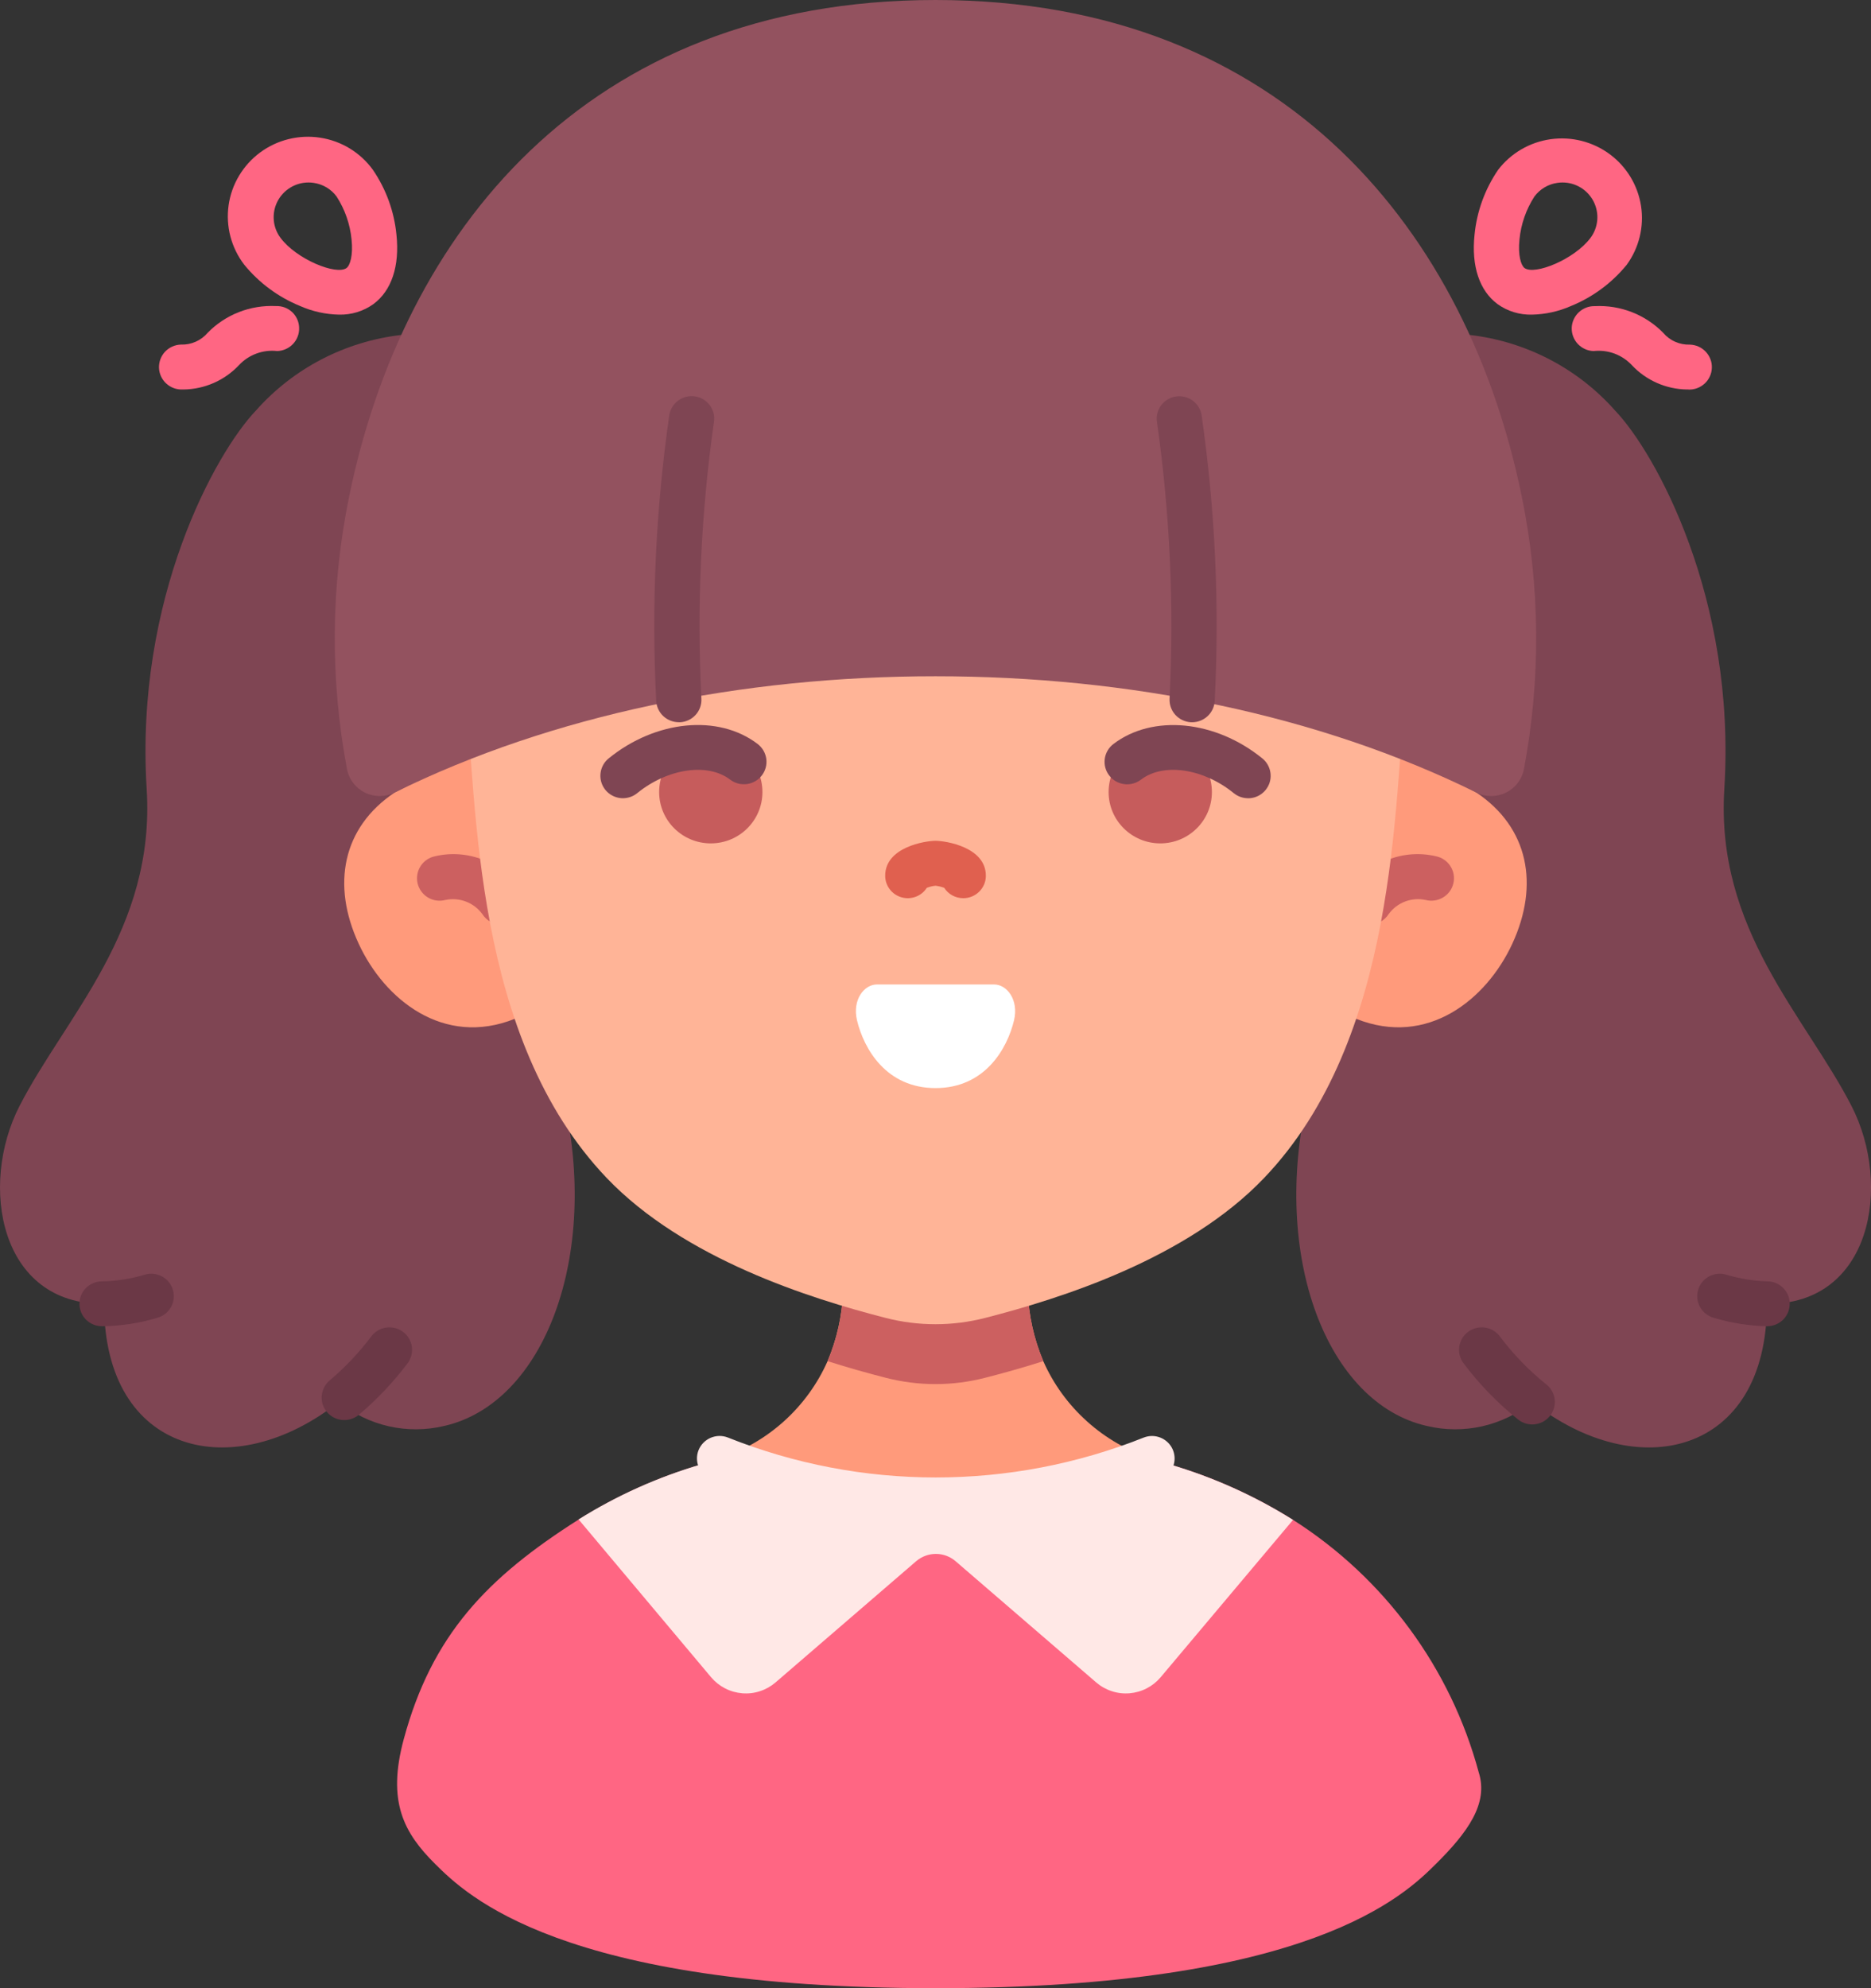
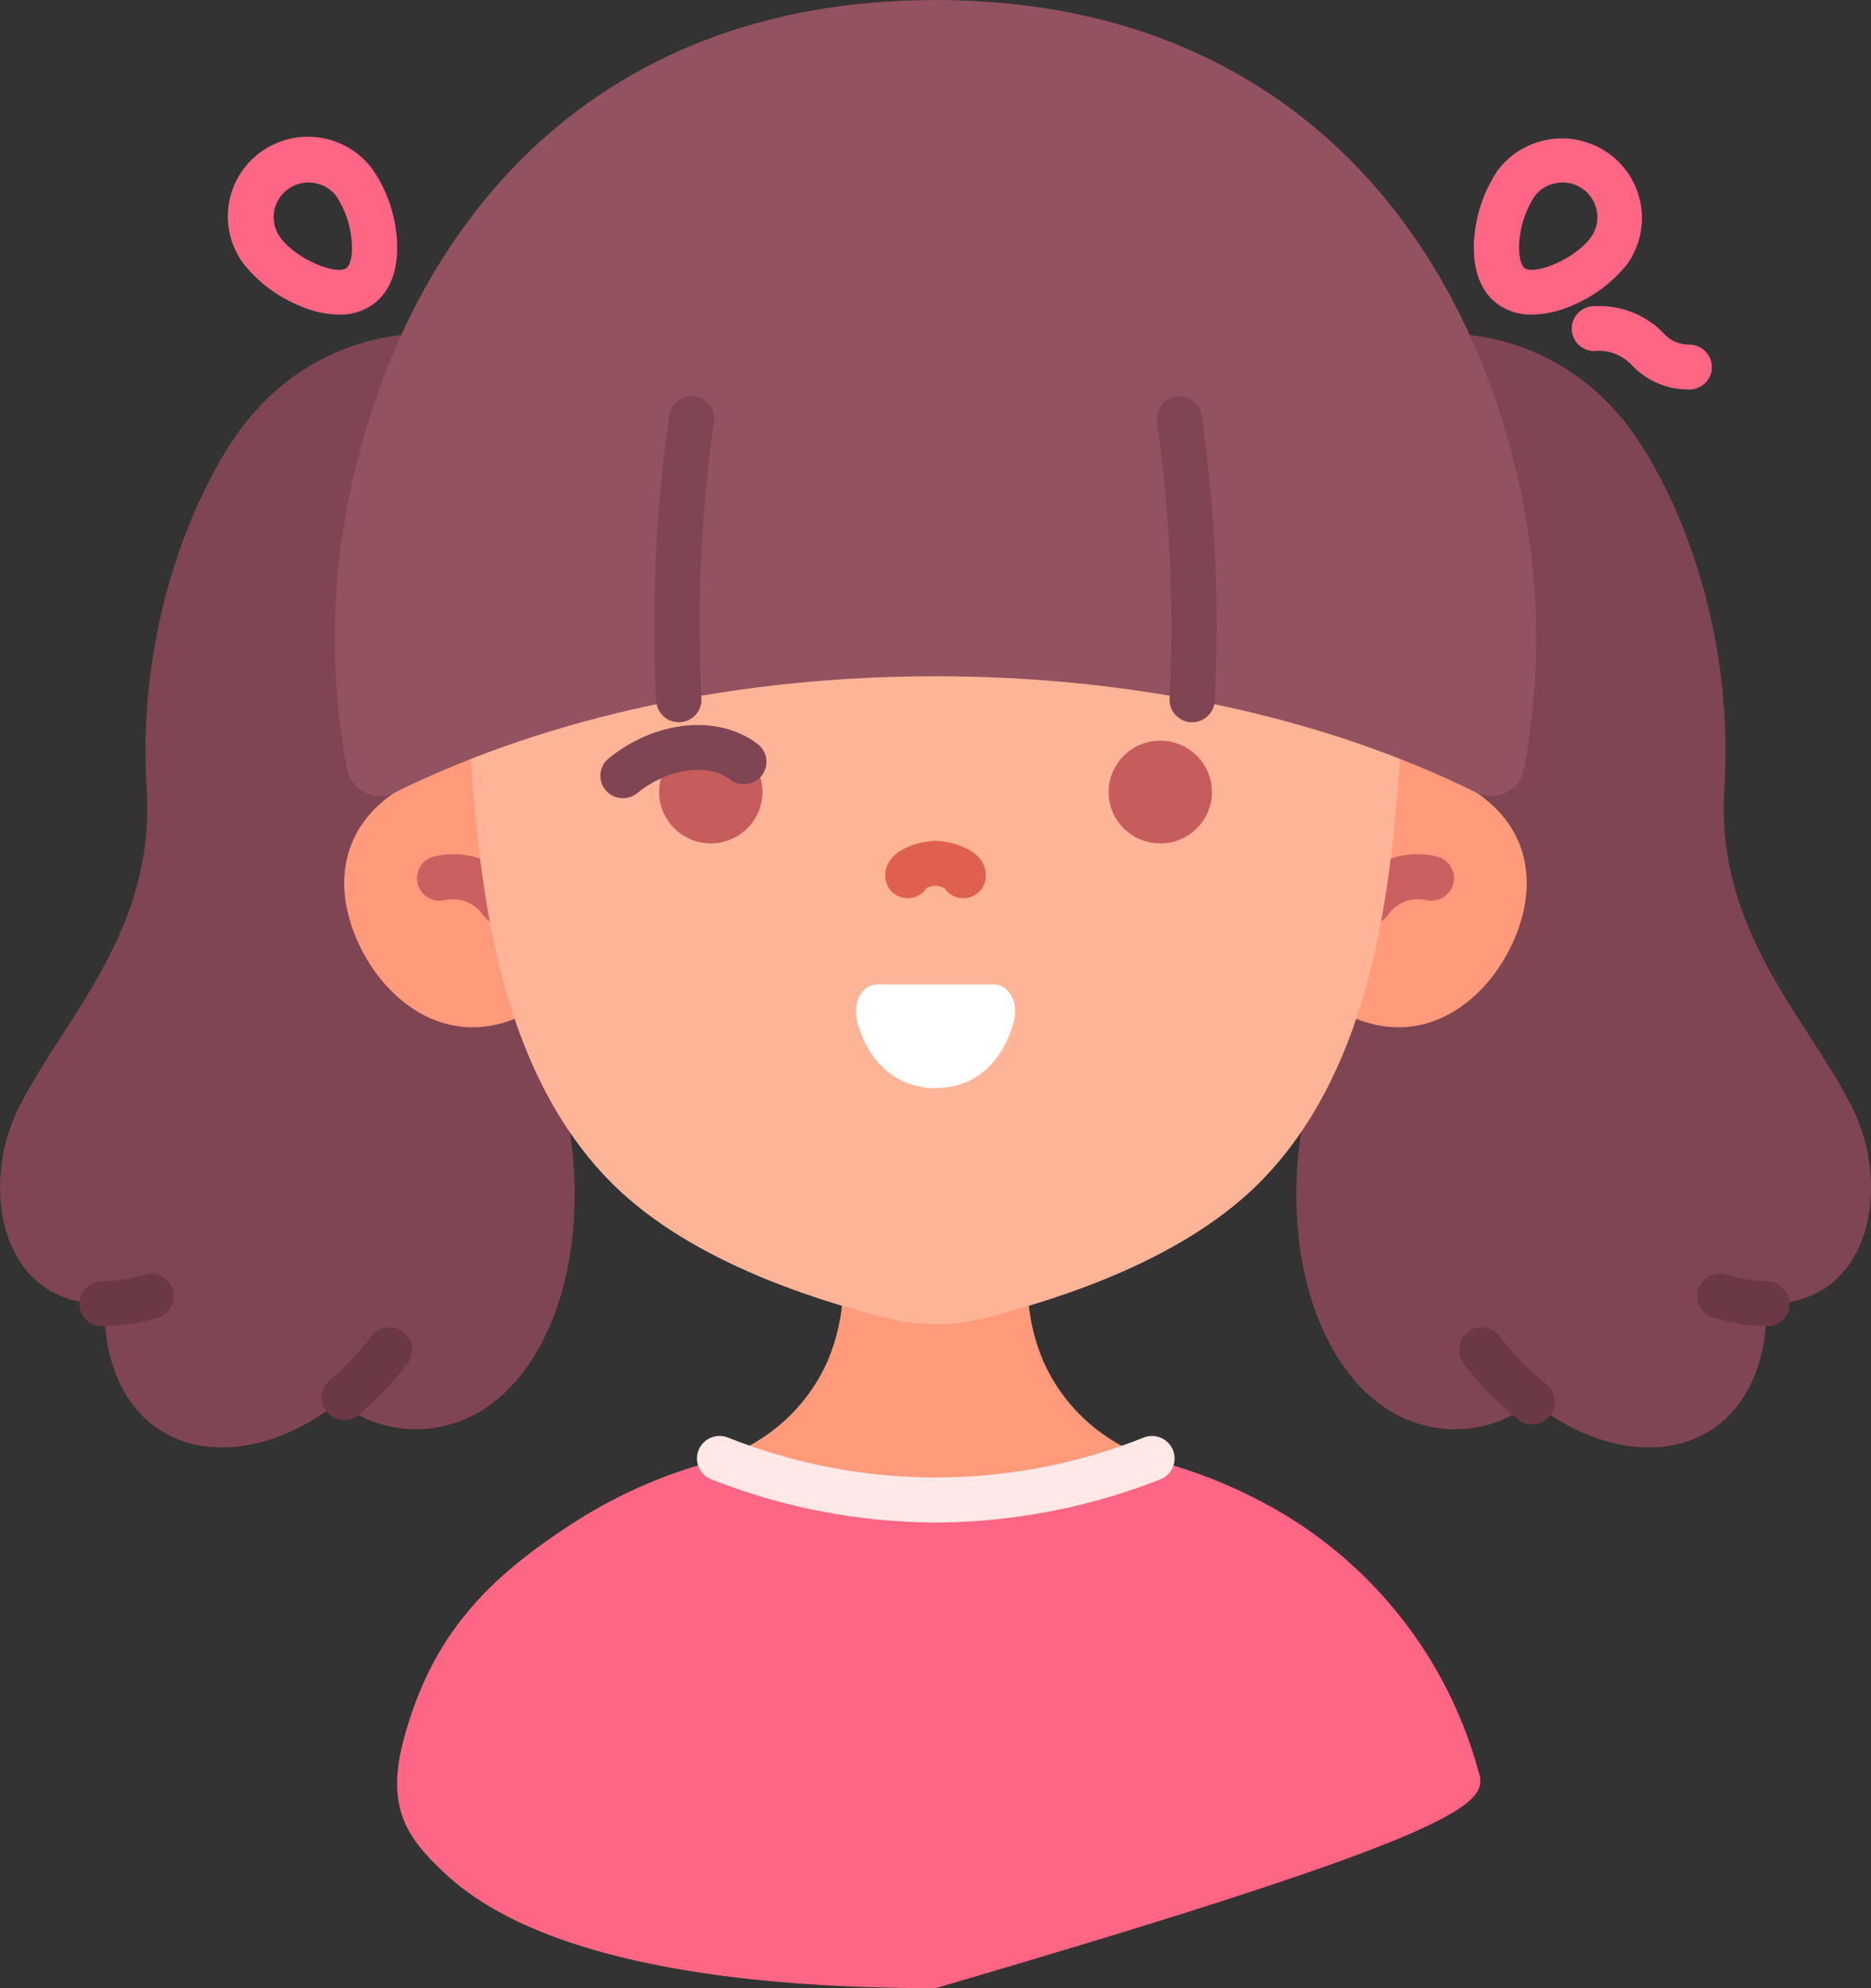
<svg xmlns="http://www.w3.org/2000/svg" width="48" height="51" viewBox="0 0 48 51" fill="none">
  <rect x="0" y="0" width="48" height="51" fill="#333333" stroke="none" />
  <path d="M47.499 28.368C46.308 26.053 44.011 23.844 44.237 20.24C44.544 15.353 42.471 11.616 41.436 10.533C40.477 9.449 39.148 8.758 37.706 8.592L33.613 8.536L33.82 14.552C34.358 14.852 34.79 15.311 35.057 15.864C35.324 16.418 35.412 17.039 35.311 17.645C35.311 17.645 34.154 25.536 33.553 28.124C32.597 32.232 34.045 35.999 36.606 36.578C37.073 36.69 37.56 36.692 38.029 36.586C38.498 36.479 38.936 36.266 39.308 35.963H39.31C42 38.094 45.33 37.333 45.33 33.445C48.011 33.476 48.548 30.406 47.499 28.368Z" fill="#7F4553" />
  <path d="M0.502 28.368C1.693 26.053 3.989 23.844 3.763 20.24C3.457 15.353 5.53 11.616 6.564 10.533C7.523 9.449 8.852 8.758 10.294 8.592L14.388 8.536L14.18 14.552C13.642 14.852 13.21 15.311 12.943 15.864C12.677 16.418 12.588 17.039 12.69 17.645C12.69 17.645 13.846 25.536 14.448 28.124C15.403 32.232 13.955 35.999 11.395 36.578C10.927 36.69 10.44 36.692 9.971 36.586C9.503 36.479 9.065 36.266 8.693 35.963H8.69C6.001 38.094 2.67 37.333 2.67 33.445C-0.01 33.476 -0.547 30.406 0.502 28.368V28.368Z" fill="#7F4553" />
  <path d="M37.875 20.33L31.681 16.873V26.135H34.795C36.625 26.865 38.137 25.636 38.797 24.21C39.496 22.697 39.216 21.228 37.875 20.33V20.33Z" fill="#FF9A7B" />
  <path d="M10.124 20.33C8.784 21.228 8.501 22.697 9.203 24.21C9.862 25.635 11.375 26.866 13.204 26.135H15.353V17.643L10.124 20.33Z" fill="#FF9A7B" />
  <path d="M12.865 23.716C12.767 23.716 12.671 23.692 12.586 23.646C12.5 23.599 12.428 23.532 12.376 23.45C12.27 23.304 12.123 23.192 11.955 23.127C11.786 23.063 11.601 23.048 11.425 23.086C11.35 23.105 11.271 23.11 11.195 23.099C11.118 23.088 11.044 23.061 10.978 23.022C10.912 22.982 10.854 22.929 10.809 22.867C10.763 22.805 10.731 22.734 10.713 22.659C10.696 22.584 10.694 22.506 10.707 22.43C10.72 22.354 10.748 22.282 10.79 22.217C10.832 22.152 10.886 22.096 10.95 22.053C11.014 22.009 11.086 21.979 11.162 21.964C11.572 21.868 12.002 21.9 12.394 22.055C12.786 22.209 13.12 22.48 13.352 22.829C13.408 22.916 13.44 23.017 13.444 23.12C13.447 23.223 13.423 23.326 13.373 23.416C13.323 23.507 13.249 23.583 13.16 23.636C13.071 23.688 12.969 23.716 12.865 23.716V23.716Z" fill="#CC6060" />
  <path d="M35.135 23.716C35.031 23.716 34.929 23.688 34.84 23.636C34.75 23.583 34.677 23.507 34.627 23.416C34.577 23.326 34.552 23.223 34.556 23.12C34.56 23.017 34.591 22.916 34.647 22.829C34.88 22.48 35.214 22.209 35.606 22.055C35.997 21.9 36.427 21.868 36.837 21.964C36.913 21.979 36.985 22.009 37.049 22.053C37.113 22.096 37.168 22.152 37.209 22.217C37.251 22.282 37.28 22.354 37.293 22.43C37.306 22.506 37.304 22.584 37.286 22.659C37.269 22.734 37.236 22.804 37.191 22.867C37.145 22.929 37.088 22.982 37.021 23.021C36.955 23.061 36.881 23.087 36.805 23.098C36.728 23.11 36.65 23.105 36.575 23.086C36.398 23.047 36.214 23.062 36.045 23.126C35.876 23.191 35.73 23.304 35.624 23.45C35.572 23.532 35.499 23.599 35.414 23.645C35.328 23.692 35.233 23.716 35.135 23.716V23.716Z" fill="#CC6060" />
  <path d="M35.285 45.565H12.711C11.249 45.565 10.713 44.401 11.394 43.116C12.15 41.556 13.349 40.25 14.844 39.361C15.79 38.761 18.306 37.467 18.453 37.413H18.46C19.072 37.213 19.635 36.887 20.113 36.457C20.59 36.027 20.971 35.502 21.231 34.916C21.472 34.347 21.607 33.739 21.629 33.122H26.367C26.389 33.739 26.524 34.347 26.765 34.916C27.026 35.505 27.409 36.032 27.889 36.462C28.369 36.894 28.935 37.219 29.551 37.417C30.661 37.872 31.741 38.397 32.785 38.988C34.401 40.006 35.718 41.43 36.603 43.116C37.284 44.402 36.747 45.565 35.285 45.565V45.565Z" fill="#FF9A7B" />
-   <path d="M14.848 38.976C12.495 40.469 11.08 41.938 10.357 44.617C9.927 46.213 10.358 47.011 11.159 47.809C11.961 48.606 14.371 51 24.001 51C33.631 51 36.039 48.606 36.842 47.809C37.644 47.011 38.195 46.266 37.936 45.462C37.216 42.79 35.518 40.481 33.175 38.988C32.189 38.369 31.122 37.889 30.003 37.562C29.848 37.516 29.698 37.466 29.555 37.416H29.551C25.994 38.84 22.02 38.839 18.464 37.413H18.457C18.31 37.466 18.159 37.516 18.001 37.562C16.889 37.886 15.828 38.362 14.848 38.976Z" fill="#FF6683" />
-   <path d="M26.766 34.916C26.221 35.089 25.711 35.231 25.274 35.342C24.438 35.558 23.56 35.558 22.724 35.342C22.287 35.231 21.777 35.089 21.232 34.916C21.473 34.347 21.608 33.739 21.63 33.122H26.368C26.39 33.739 26.525 34.347 26.766 34.916Z" fill="#CC6060" />
+   <path d="M14.848 38.976C12.495 40.469 11.08 41.938 10.357 44.617C9.927 46.213 10.358 47.011 11.159 47.809C11.961 48.606 14.371 51 24.001 51C37.644 47.011 38.195 46.266 37.936 45.462C37.216 42.79 35.518 40.481 33.175 38.988C32.189 38.369 31.122 37.889 30.003 37.562C29.848 37.516 29.698 37.466 29.555 37.416H29.551C25.994 38.84 22.02 38.839 18.464 37.413H18.457C18.31 37.466 18.159 37.516 18.001 37.562C16.889 37.886 15.828 38.362 14.848 38.976Z" fill="#FF6683" />
  <path d="M11.93 17.61C12.239 20.665 12.14 26.627 15.562 30.214C17.546 32.293 20.795 33.313 22.723 33.807C23.559 34.022 24.436 34.022 25.273 33.807C27.2 33.313 30.451 32.293 32.433 30.214C35.856 26.627 35.757 20.665 36.066 17.61C28.249 14.518 20.208 14.429 11.93 17.61Z" fill="#FFB497" />
  <path d="M18.235 21.634C18.967 21.634 19.56 21.045 19.56 20.317C19.56 19.59 18.967 19 18.235 19C17.503 19 16.91 19.59 16.91 20.317C16.91 21.045 17.503 21.634 18.235 21.634Z" fill="#C65C5C" />
  <path d="M24.001 25.253H22.498C22.168 25.253 21.864 25.645 21.985 26.168C22.163 26.914 22.742 27.911 24.001 27.911C25.259 27.911 25.838 26.914 26.016 26.168C26.137 25.645 25.833 25.253 25.503 25.253H24.001Z" fill="white" />
  <path d="M23.999 17.347C28.977 17.347 33.835 18.339 37.874 20.33C37.992 20.389 38.121 20.419 38.253 20.42C38.385 20.42 38.515 20.391 38.633 20.333C38.751 20.275 38.855 20.191 38.935 20.087C39.015 19.983 39.07 19.863 39.095 19.734C39.533 17.418 39.514 15.039 39.039 12.729C37.678 6.073 33.038 0 23.999 0C14.959 0 10.32 6.073 8.959 12.729C8.484 15.039 8.465 17.418 8.903 19.734C8.928 19.863 8.983 19.983 9.063 20.087C9.143 20.191 9.246 20.275 9.365 20.333C9.483 20.391 9.613 20.42 9.745 20.42C9.876 20.419 10.006 20.389 10.124 20.33C14.163 18.339 19.021 17.347 23.999 17.347V17.347Z" fill="#93525F" />
  <path d="M15.982 20.476C15.863 20.476 15.746 20.439 15.648 20.371C15.55 20.302 15.476 20.206 15.436 20.093C15.396 19.982 15.392 19.86 15.424 19.745C15.456 19.631 15.522 19.529 15.615 19.454C16.824 18.471 18.431 18.316 19.437 19.084C19.497 19.13 19.548 19.188 19.586 19.253C19.624 19.319 19.649 19.391 19.659 19.466C19.669 19.541 19.664 19.617 19.644 19.691C19.624 19.764 19.59 19.832 19.544 19.892C19.498 19.952 19.44 20.003 19.374 20.04C19.308 20.078 19.235 20.103 19.16 20.113C19.084 20.122 19.008 20.117 18.934 20.098C18.86 20.078 18.791 20.044 18.731 19.998C18.157 19.56 17.132 19.709 16.349 20.344C16.246 20.429 16.116 20.475 15.982 20.476V20.476Z" fill="#7F4553" />
  <path d="M29.767 21.634C30.498 21.634 31.091 21.045 31.091 20.317C31.091 19.59 30.498 19 29.767 19C29.035 19 28.441 19.59 28.441 20.317C28.441 21.045 29.035 21.634 29.767 21.634Z" fill="#C65C5C" />
-   <path d="M32.018 20.476C31.885 20.476 31.755 20.43 31.651 20.345C30.869 19.709 29.844 19.559 29.27 20C29.148 20.093 28.994 20.134 28.841 20.114C28.689 20.094 28.55 20.015 28.457 19.893C28.363 19.772 28.322 19.619 28.342 19.467C28.362 19.316 28.442 19.178 28.564 19.085C29.571 18.317 31.178 18.473 32.386 19.455C32.478 19.53 32.545 19.632 32.577 19.747C32.609 19.861 32.605 19.983 32.565 20.095C32.524 20.207 32.45 20.304 32.352 20.372C32.255 20.441 32.138 20.477 32.018 20.477V20.476Z" fill="#7F4553" />
-   <path d="M33.172 38.988L29.775 43.025C29.676 43.142 29.555 43.239 29.418 43.309C29.281 43.38 29.132 43.422 28.978 43.435C28.825 43.448 28.67 43.43 28.524 43.382C28.378 43.335 28.242 43.259 28.125 43.159L24.516 40.048C24.375 39.927 24.196 39.86 24.01 39.86C23.824 39.86 23.644 39.927 23.503 40.048L19.894 43.159C19.777 43.259 19.642 43.335 19.495 43.382C19.349 43.43 19.195 43.448 19.041 43.435C18.887 43.422 18.738 43.38 18.601 43.309C18.465 43.239 18.343 43.142 18.244 43.025L14.844 38.976C15.824 38.362 16.885 37.886 17.997 37.562C18.155 37.516 18.306 37.466 18.453 37.413H18.461C22.018 38.839 25.993 38.84 29.551 37.416C29.694 37.466 29.845 37.516 29.999 37.562C31.118 37.889 32.186 38.369 33.172 38.988V38.988Z" fill="#FFE8E6" />
  <path d="M24.002 39.056C22.032 39.048 20.081 38.673 18.251 37.949C18.107 37.894 17.992 37.784 17.93 37.644C17.868 37.504 17.864 37.345 17.92 37.202C17.976 37.06 18.087 36.945 18.228 36.883C18.369 36.822 18.528 36.818 18.672 36.874C22.094 38.24 25.915 38.241 29.339 36.877C29.462 36.828 29.598 36.822 29.724 36.861C29.85 36.899 29.96 36.98 30.034 37.088C30.108 37.197 30.143 37.328 30.132 37.459C30.122 37.59 30.066 37.713 29.975 37.808L29.972 37.812C29.903 37.884 29.817 37.937 29.722 37.966C27.899 38.677 25.96 39.047 24.002 39.056V39.056Z" fill="#FFE8E6" />
  <path d="M24.711 23.04C24.614 23.04 24.518 23.016 24.433 22.969C24.347 22.923 24.275 22.855 24.223 22.774C24.151 22.747 24.076 22.729 24 22.72C23.924 22.728 23.849 22.746 23.777 22.774C23.71 22.879 23.61 22.959 23.493 23.003C23.375 23.047 23.247 23.052 23.126 23.017C23.006 22.982 22.9 22.91 22.825 22.81C22.75 22.71 22.709 22.589 22.709 22.464C22.709 21.727 23.744 21.568 24 21.568C24.257 21.568 25.292 21.727 25.292 22.464C25.292 22.54 25.277 22.615 25.248 22.685C25.218 22.755 25.176 22.818 25.122 22.872C25.068 22.925 25.004 22.968 24.933 22.997C24.863 23.026 24.788 23.04 24.711 23.04V23.04Z" fill="#E0604F" />
  <path d="M17.415 18.526C17.267 18.526 17.124 18.47 17.016 18.369C16.908 18.267 16.843 18.129 16.835 17.982C16.709 15.538 16.821 13.088 17.168 10.665C17.178 10.589 17.203 10.515 17.242 10.449C17.281 10.382 17.332 10.324 17.394 10.278C17.456 10.232 17.526 10.198 17.601 10.179C17.676 10.16 17.754 10.157 17.831 10.168C17.907 10.18 17.98 10.206 18.046 10.246C18.112 10.287 18.169 10.339 18.214 10.402C18.259 10.464 18.291 10.535 18.309 10.61C18.326 10.685 18.328 10.763 18.314 10.838C17.982 13.184 17.875 15.555 17.994 17.921C18.003 18.073 17.95 18.223 17.847 18.337C17.744 18.451 17.601 18.519 17.447 18.527C17.437 18.526 17.426 18.526 17.415 18.526V18.526Z" fill="#7F4553" />
  <path d="M30.584 18.527C30.574 18.527 30.563 18.527 30.552 18.527C30.399 18.518 30.256 18.45 30.153 18.337C30.05 18.223 29.997 18.074 30.005 17.921C30.124 15.556 30.016 13.186 29.684 10.841C29.67 10.765 29.672 10.688 29.689 10.613C29.706 10.538 29.738 10.467 29.783 10.404C29.828 10.342 29.886 10.289 29.952 10.249C30.017 10.209 30.091 10.182 30.167 10.171C30.244 10.159 30.322 10.163 30.397 10.182C30.472 10.2 30.542 10.234 30.604 10.28C30.665 10.327 30.717 10.385 30.756 10.451C30.795 10.518 30.82 10.591 30.829 10.668C31.177 13.09 31.289 15.54 31.163 17.984C31.154 18.131 31.089 18.269 30.982 18.369C30.874 18.47 30.732 18.527 30.584 18.527V18.527Z" fill="#7F4553" />
  <path d="M2.625 34.02H2.618C2.464 34.02 2.317 33.96 2.208 33.852C2.099 33.744 2.038 33.597 2.038 33.444C2.038 33.291 2.099 33.145 2.208 33.037C2.317 32.929 2.464 32.868 2.618 32.868H2.624C2.995 32.862 3.363 32.804 3.717 32.696C3.865 32.653 4.023 32.67 4.158 32.743C4.293 32.817 4.393 32.94 4.436 33.087C4.479 33.234 4.462 33.392 4.388 33.526C4.314 33.66 4.19 33.759 4.042 33.802C3.583 33.941 3.106 34.014 2.625 34.02V34.02Z" fill="#6B3846" />
  <path d="M8.832 36.427C8.713 36.427 8.597 36.391 8.5 36.323C8.402 36.255 8.328 36.159 8.287 36.048C8.246 35.937 8.241 35.816 8.272 35.702C8.302 35.588 8.367 35.486 8.459 35.409C8.856 35.074 9.215 34.694 9.527 34.278C9.62 34.156 9.757 34.075 9.91 34.054C10.062 34.033 10.217 34.072 10.34 34.164C10.463 34.256 10.544 34.393 10.566 34.544C10.587 34.696 10.547 34.85 10.455 34.972C10.09 35.457 9.671 35.899 9.206 36.291C9.101 36.379 8.969 36.427 8.832 36.427V36.427Z" fill="#6B3846" />
  <path d="M45.332 34.02H45.324C44.861 34.009 44.402 33.935 43.959 33.802C43.886 33.781 43.818 33.745 43.759 33.698C43.699 33.651 43.65 33.592 43.613 33.526C43.539 33.392 43.522 33.234 43.565 33.087C43.608 32.94 43.708 32.817 43.843 32.743C43.91 32.707 43.983 32.684 44.059 32.676C44.135 32.668 44.211 32.674 44.284 32.696C44.626 32.8 44.981 32.858 45.339 32.868C45.492 32.868 45.639 32.93 45.748 33.039C45.856 33.148 45.916 33.294 45.915 33.447C45.914 33.6 45.852 33.746 45.743 33.854C45.633 33.961 45.486 34.021 45.332 34.02V34.02Z" fill="#6B3846" />
  <path d="M39.308 36.539C39.177 36.539 39.05 36.495 38.947 36.413C38.422 35.993 37.952 35.509 37.548 34.972C37.456 34.85 37.416 34.696 37.437 34.544C37.459 34.393 37.54 34.256 37.663 34.164C37.786 34.072 37.941 34.033 38.093 34.054C38.245 34.075 38.383 34.156 38.476 34.278C38.82 34.738 39.222 35.153 39.671 35.513C39.765 35.587 39.833 35.689 39.866 35.804C39.899 35.919 39.896 36.041 39.856 36.153C39.816 36.266 39.742 36.364 39.644 36.433C39.546 36.502 39.429 36.539 39.309 36.539H39.308Z" fill="#6B3846" />
  <path d="M43.32 9.991C43.308 9.991 43.295 9.991 43.283 9.991C43.017 9.988 42.754 9.931 42.511 9.824C42.268 9.717 42.048 9.562 41.867 9.369C41.743 9.236 41.59 9.134 41.419 9.07C41.248 9.007 41.065 8.985 40.884 9.005C40.73 9.001 40.585 8.935 40.48 8.824C40.374 8.712 40.318 8.564 40.322 8.411C40.327 8.258 40.393 8.114 40.505 8.009C40.617 7.904 40.766 7.848 40.92 7.853C41.244 7.837 41.567 7.89 41.868 8.008C42.169 8.125 42.442 8.306 42.668 8.536C42.752 8.636 42.857 8.715 42.977 8.767C43.096 8.82 43.225 8.845 43.356 8.84C43.432 8.843 43.507 8.86 43.576 8.891C43.646 8.922 43.708 8.967 43.76 9.022C43.812 9.077 43.853 9.142 43.88 9.213C43.907 9.283 43.92 9.359 43.917 9.435C43.915 9.51 43.898 9.585 43.866 9.654C43.835 9.723 43.791 9.785 43.735 9.837C43.679 9.889 43.614 9.929 43.543 9.956C43.472 9.983 43.396 9.995 43.32 9.993V9.991Z" fill="#FF6683" />
  <path d="M39.303 8.071C38.988 8.08 38.678 7.985 38.421 7.802C37.955 7.458 37.744 6.827 37.829 6.022C37.887 5.425 38.095 4.852 38.434 4.356C38.762 3.928 39.246 3.646 39.781 3.571C40.316 3.496 40.859 3.633 41.294 3.953C41.728 4.273 42.017 4.75 42.1 5.281C42.182 5.812 42.051 6.354 41.735 6.79C41.355 7.257 40.863 7.621 40.305 7.849C39.989 7.988 39.649 8.064 39.303 8.071V8.071ZM40.086 4.681C40.042 4.681 39.997 4.684 39.953 4.691C39.837 4.707 39.725 4.747 39.624 4.807C39.523 4.867 39.435 4.947 39.365 5.041C39.152 5.372 39.02 5.749 38.982 6.141C38.939 6.548 39.021 6.807 39.111 6.875C39.372 7.067 40.393 6.652 40.804 6.102C40.903 5.97 40.962 5.813 40.977 5.648C40.991 5.484 40.959 5.319 40.885 5.172C40.811 5.025 40.697 4.901 40.556 4.814C40.415 4.727 40.252 4.681 40.086 4.681V4.681Z" fill="#FF6683" />
-   <path d="M4.677 9.991C4.523 9.996 4.374 9.94 4.262 9.835C4.15 9.731 4.084 9.586 4.079 9.433C4.075 9.28 4.131 9.132 4.236 9.02C4.342 8.909 4.487 8.844 4.641 8.839C4.771 8.844 4.901 8.819 5.02 8.766C5.14 8.713 5.245 8.634 5.329 8.535C5.555 8.304 5.828 8.124 6.129 8.006C6.43 7.888 6.753 7.836 7.077 7.851C7.153 7.848 7.229 7.86 7.301 7.886C7.373 7.913 7.438 7.953 7.494 8.005C7.55 8.057 7.594 8.12 7.625 8.189C7.656 8.259 7.673 8.334 7.674 8.41C7.677 8.485 7.664 8.561 7.637 8.632C7.61 8.703 7.569 8.768 7.517 8.823C7.465 8.879 7.402 8.923 7.332 8.954C7.263 8.985 7.188 9.002 7.111 9.005C6.93 8.984 6.747 9.007 6.577 9.07C6.406 9.133 6.253 9.235 6.129 9.368C5.947 9.561 5.728 9.716 5.485 9.823C5.241 9.93 4.979 9.987 4.713 9.991C4.701 9.991 4.689 9.991 4.677 9.991V9.991Z" fill="#FF6683" />
  <path d="M8.697 8.071C8.351 8.064 8.011 7.988 7.695 7.848C7.136 7.619 6.645 7.255 6.265 6.789C6.1 6.574 5.98 6.328 5.911 6.066C5.843 5.805 5.827 5.532 5.865 5.264C5.903 4.996 5.994 4.739 6.134 4.506C6.273 4.274 6.457 4.071 6.675 3.91C6.894 3.749 7.142 3.632 7.406 3.568C7.67 3.503 7.945 3.49 8.214 3.532C8.483 3.573 8.741 3.667 8.973 3.808C9.205 3.95 9.406 4.135 9.565 4.354C9.905 4.851 10.113 5.424 10.171 6.021C10.256 6.825 10.045 7.457 9.579 7.801C9.323 7.984 9.013 8.079 8.697 8.071V8.071ZM7.914 4.681C7.749 4.681 7.586 4.727 7.445 4.814C7.304 4.901 7.19 5.025 7.116 5.172C7.041 5.319 7.01 5.484 7.024 5.649C7.038 5.813 7.098 5.97 7.197 6.102C7.607 6.652 8.629 7.067 8.889 6.876C8.982 6.808 9.062 6.549 9.019 6.141C8.98 5.749 8.849 5.372 8.635 5.041C8.566 4.947 8.478 4.867 8.377 4.807C8.276 4.747 8.164 4.708 8.048 4.691C8.004 4.684 7.96 4.681 7.915 4.681H7.914Z" fill="#FF6683" />
</svg>